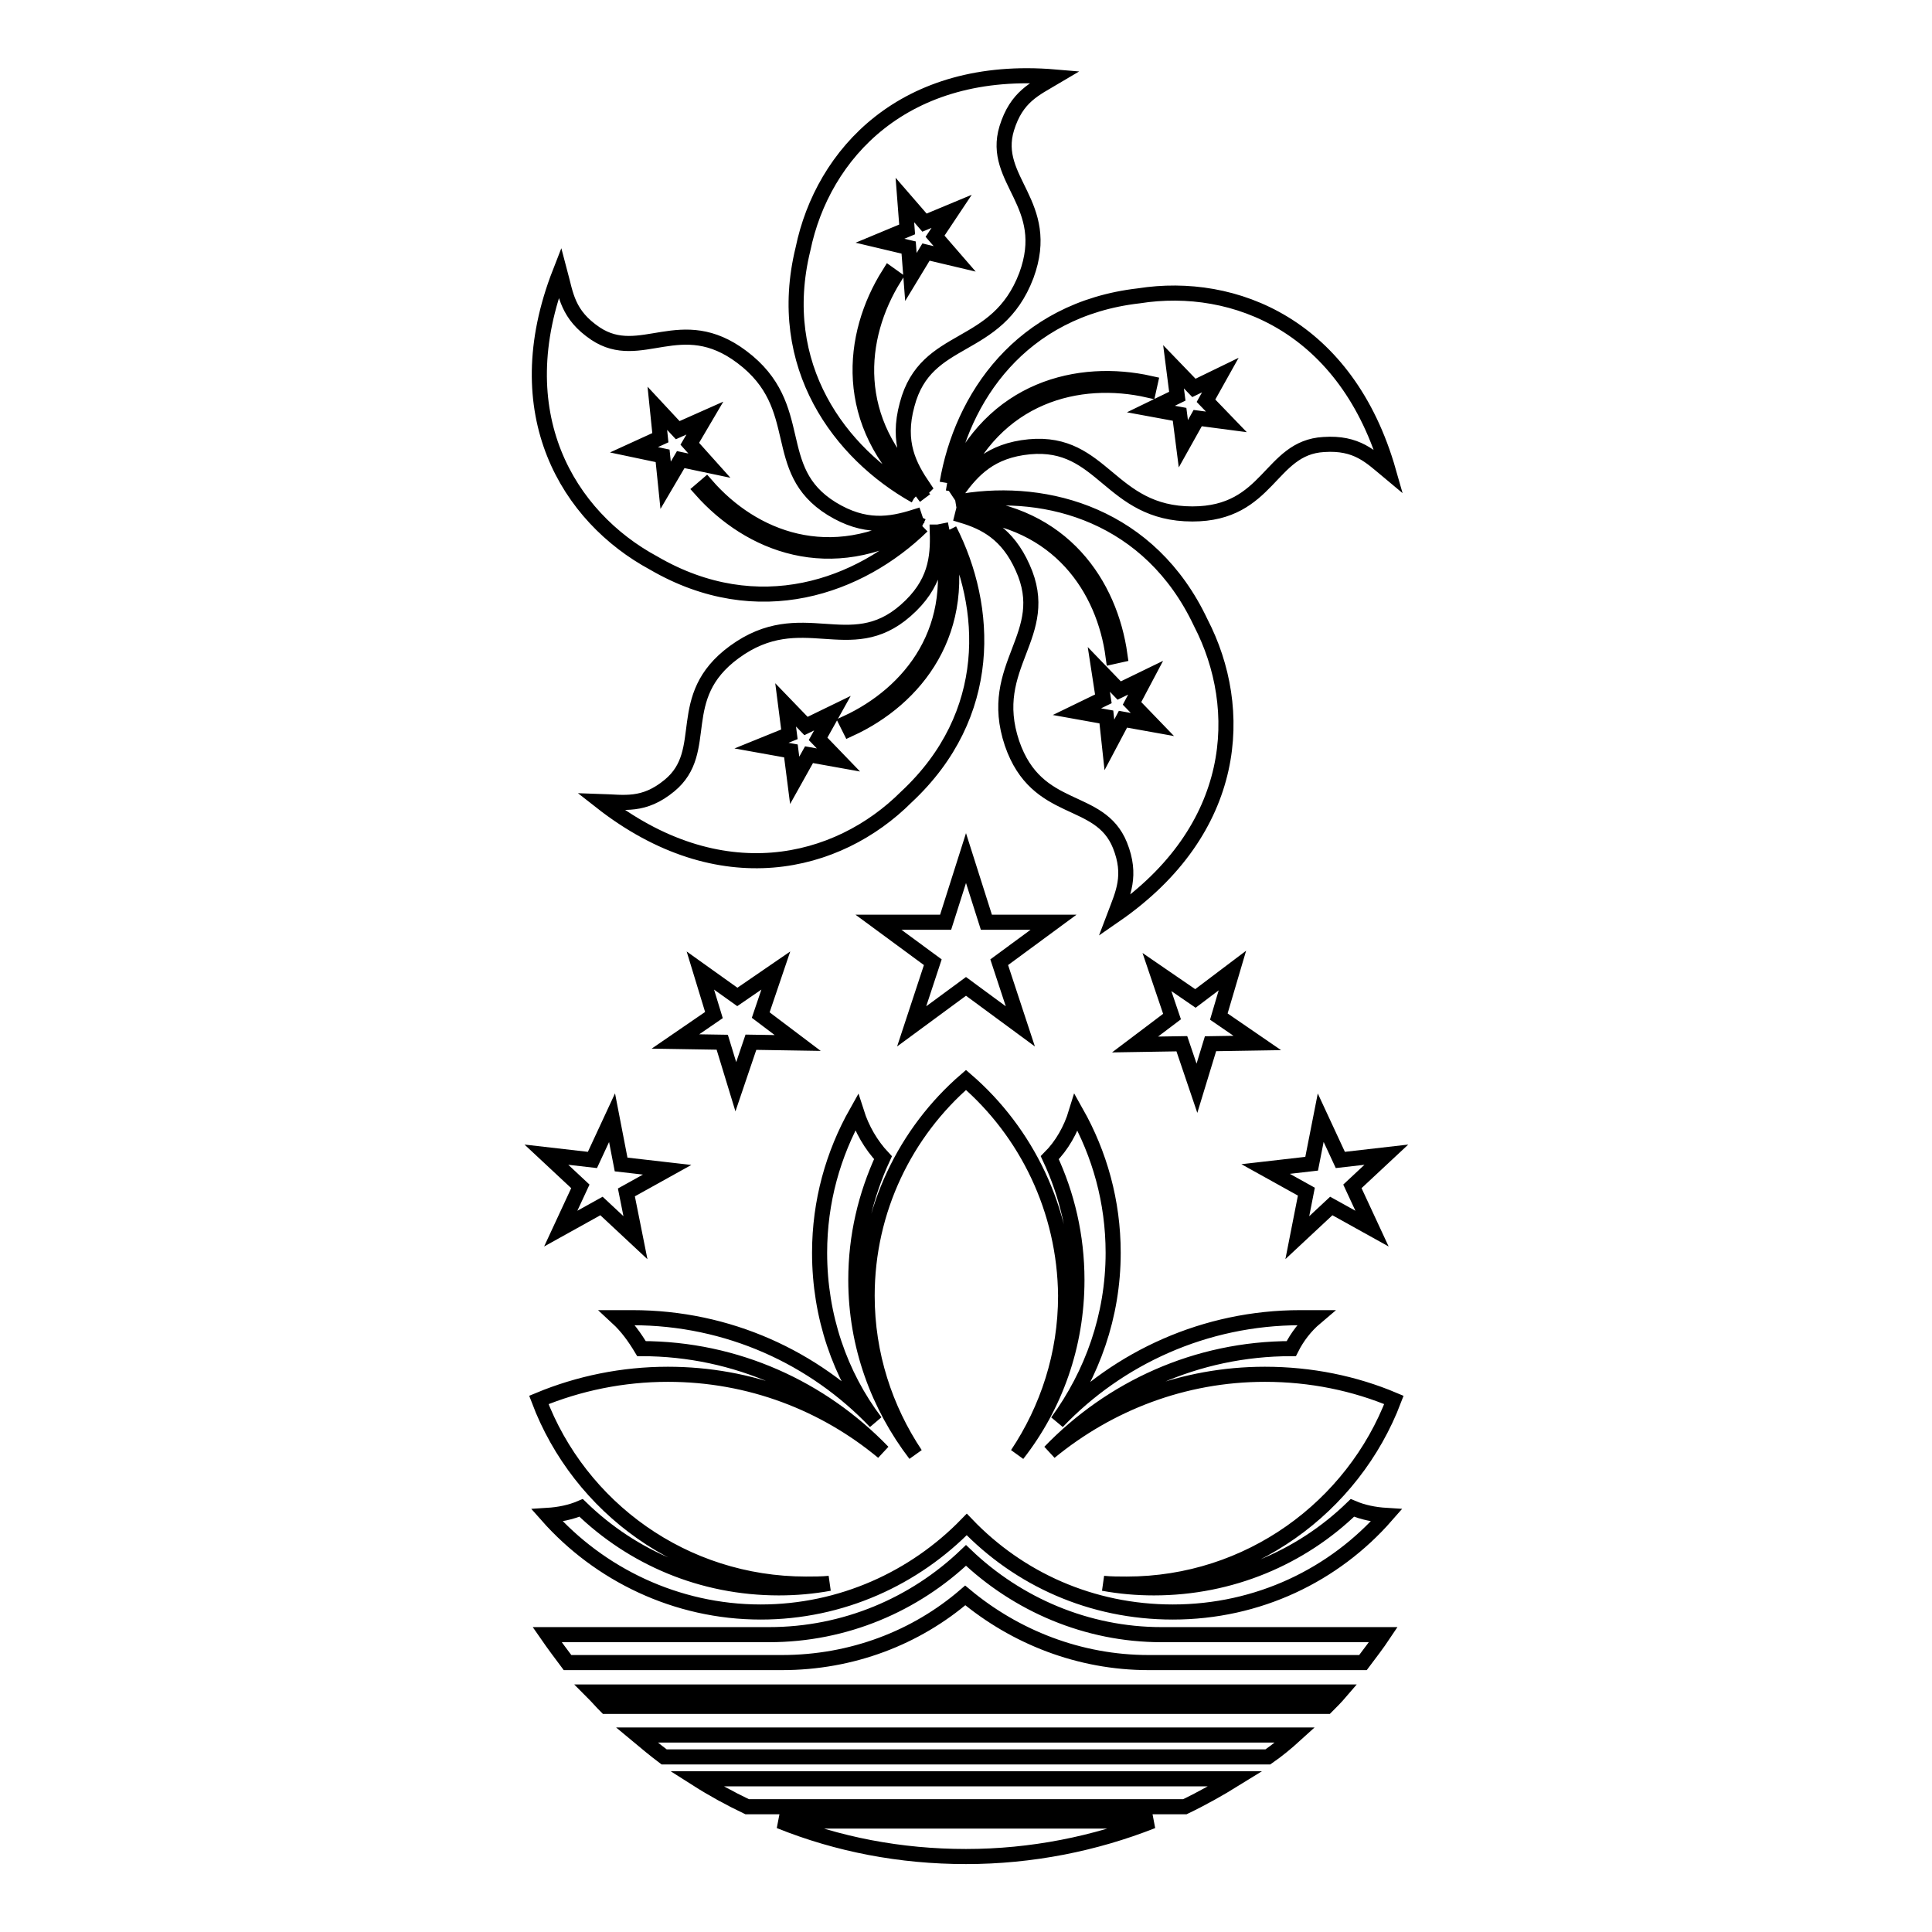
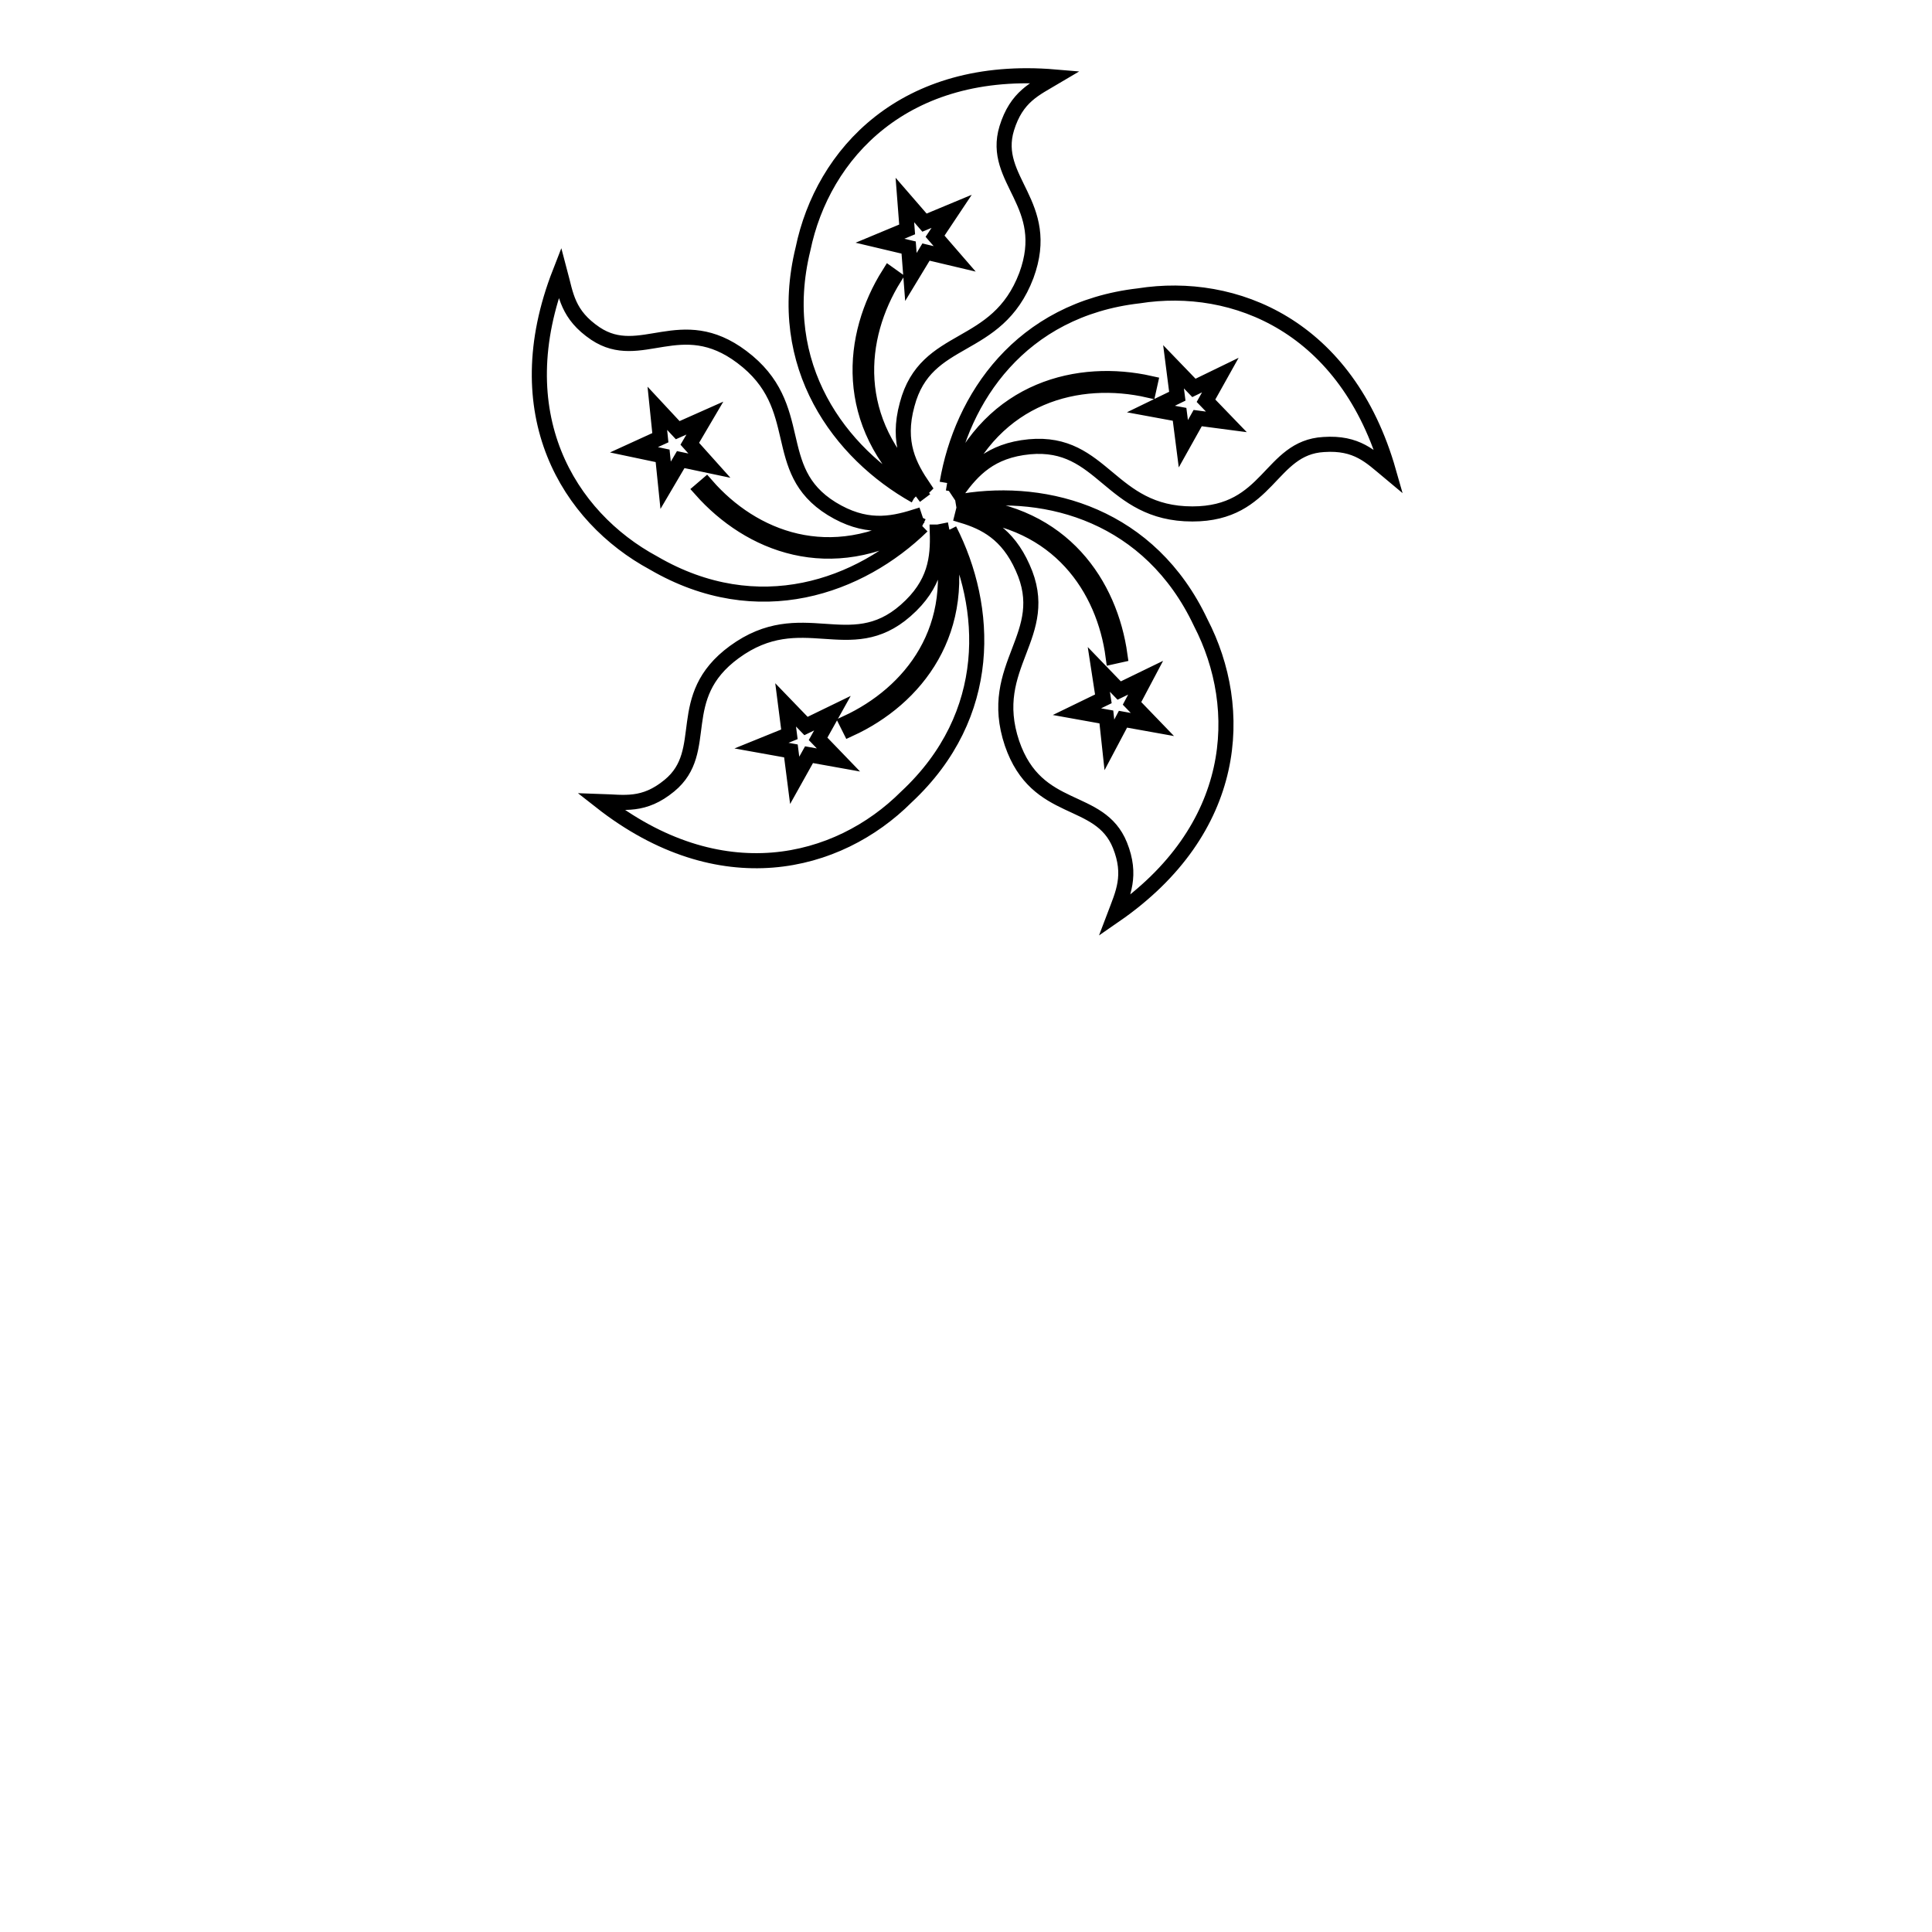
<svg xmlns="http://www.w3.org/2000/svg" version="1.1" x="0px" y="0px" viewBox="0 0 256 256" enable-background="new 0 0 256 256" xml:space="preserve">
  <g>
    <g>
      <path stroke-width="2" fill-opacity="0" stroke="#000000" d="M121.3,65.7c-10-5.6-18.7-17.2-14.9-32.7c2.6-12.6,13.4-24.5,33.4-22.8c-2.7,1.6-5.1,2.6-6.4,6.8c-2.1,6.9,6.1,10,2.6,19.5c-3.9,10.3-13.3,7.6-15.8,17.1c-1.4,5.1,0.3,8.2,2.2,11l-0.2,0.2c-9.7-9-8.6-20.1-3.7-28l-0.7-0.5c-5.1,8.1-6.3,19.8,3.9,29.1L121.3,65.7 M126.1,28l-3.6,1.5l-2.6-3l0.3,3.9l-3.6,1.5l3.8,0.9l0.3,3.9l2-3.3l3.8,0.9l-2.6-3L126.1,28z M87.1,54.1l0.4,3.9L84,59.6l3.8,0.8l0.4,3.9l2-3.4l3.8,0.8l-2.6-2.9l2-3.4L89.8,57L87.1,54.1z M122.2,69.7c-8.2,8-21.7,13-35.6,4.9c-11.3-6.1-19.7-19.8-12.4-38.5c0.8,3,1,5.6,4.7,8.1c6,4,11.3-3,19.4,3.1c8.8,6.6,3.5,14.9,11.9,20.1c4.4,2.7,7.8,2.1,11,1.1l0.1,0.3c-11.3,6.7-21.6,2.5-27.7-4.5l-0.7,0.6c6.4,7.2,17.1,11.6,28.9,4.6L122.2,69.7 M100.9,98.8l3.9,0.7l0.5,3.9l1.9-3.4l3.9,0.7l-2.7-2.8l1.9-3.4l-3.5,1.7l-2.7-2.8l0.5,3.9L100.9,98.8z M125.8,70.2c5.2,10.2,6,24.5-5.7,35.4c-9.1,9.1-24.7,13-40.5,0.6c3.1,0.1,5.7,0.7,9.1-2.1c5.6-4.6,0.4-11.7,8.6-17.7c8.9-6.5,15.3,1,22.7-5.5c4-3.5,4.3-7,4.2-10.4h0.3c3.2,12.8-3.9,21.4-12.3,25.3l0.4,0.8c8.7-4,16-13,12.7-26.3L125.8,70.2 M147,98.7l1.8-3.4l3.9,0.7l-2.7-2.8l1.8-3.4l-3.5,1.7l-2.7-2.8l0.6,3.9l-3.5,1.7l3.9,0.7L147,98.7z M148.4,86.8c-1.3-9.3-7.5-18.8-20.7-19.8l-0.1-0.6c11.2-1.8,24.8,1.9,31.5,16.1c5.9,11.4,5.1,27.4-11.4,38.8c1.1-2.9,2.3-5.3,0.7-9.3c-2.7-6.7-11-3.9-14.3-13.5c-3.5-10.4,5.5-14.3,1.4-23.3c-2-4.5-5-6-8-6.9l0.1-0.4c12.7,1,18.7,10.1,19.9,19.1L148.4,86.8z M162.5,55.9l-2.7-2.8l1.9-3.4l-3.5,1.7l-2.7-2.8l0.5,3.9l-3.5,1.7l3.8,0.7l0.5,3.9l1.9-3.4L162.5,55.9z M125.5,64c1.9-11.2,9.7-23,25.4-24.8c12.7-2,27.6,4,33.1,23.3c-2.4-2-4.2-3.9-8.6-3.6c-7.2,0.4-7.2,9.2-17.4,9.2c-11,0-11.8-9.8-21.6-8.9c-5.2,0.5-7.5,3.1-9.5,5.8l-0.2-0.3c5.1-12.4,16.3-15.1,25.5-13l0.2-0.9c-9.4-2.1-21,0.6-26.3,13.3L125.5,64" />
-       <path stroke-width="2" fill-opacity="0" stroke="#000000" d="M128,113.7l-2.7,8.5h-8.9l7.2,5.3l-2.8,8.5l7.2-5.3l7.2,5.3l-2.8-8.5l7.2-5.3h-8.9L128,113.7z M92.8,128.6l1.8,5.9l-5.1,3.5l6.2,0.1l1.8,5.9l2-5.9l6.2,0.1l-4.9-3.7l2-5.9l-5.1,3.5L92.8,128.6z M163.3,128.6l-4.9,3.7l-5.1-3.5l2,5.9l-4.9,3.7l6.2-0.1l2,5.9l1.8-5.9l6.2-0.1l-5.1-3.5L163.3,128.6z M81.1,148.1l-2.6,5.6l-6.1-0.7l4.5,4.2l-2.6,5.6l5.4-3l4.5,4.2L83,158l5.4-3l-6.1-0.7L81.1,148.1z M175,148.1l-1.2,6.1l-6.1,0.7l5.4,3l-1.2,6.1l4.5-4.2l5.4,3l-2.6-5.6l4.5-4.2l-6.1,0.7L175,148.1z" />
-       <path stroke-width="2" fill-opacity="0" stroke="#000000" d="M128,143.1c-8,6.9-13.1,17.2-13.1,28.6c0,7.8,2.4,15,6.4,21c-4.9-6.4-7.9-14.4-7.9-23.1c0-5.8,1.3-11.2,3.6-16.2c-1.6-1.7-2.8-3.8-3.5-6c-3.1,5.5-4.9,11.8-4.9,18.6c0,8.4,2.7,16.2,7.4,22.4c-8.1-8.5-19.5-13.8-32.2-13.8c-0.7,0-1.3,0-2,0c1.3,1.2,2.3,2.6,3.2,4.1c12.6,0,23.9,5.3,32,13.7c-7.7-6.4-17.6-10.3-28.5-10.3c-6,0-11.8,1.2-17.1,3.4c5.4,14.3,19.2,24.4,35.4,24.4c1,0,2.1,0,3.1-0.1c-2.2,0.4-4.4,0.6-6.7,0.6c-10.2,0-19.4-4-26.2-10.6c-1.4,0.6-2.9,0.9-4.5,1c6.9,7.8,17.1,12.8,28.3,12.8c10.7,0,20.4-4.5,27.3-11.6c6.9,7.2,16.5,11.6,27.3,11.6c11.3,0,21.4-4.9,28.3-12.8c-1.6-0.1-3.1-0.4-4.5-1c-6.8,6.6-16.1,10.6-26.3,10.6c-2.3,0-4.5-0.2-6.7-0.6c1,0.1,2.1,0.1,3.1,0.1c16.2,0,30-10.2,35.4-24.4c-5.2-2.2-11-3.4-17.1-3.4c-10.8,0-20.7,3.9-28.5,10.3c8.1-8.4,19.4-13.7,32-13.7c0.8-1.6,1.9-3,3.2-4.1c-0.7,0-1.3,0-2,0c-12.6,0-24.1,5.3-32.2,13.8c4.6-6.3,7.4-14,7.4-22.4c0-6.8-1.8-13.1-4.9-18.6c-0.7,2.3-1.9,4.4-3.5,6c2.3,4.9,3.6,10.4,3.6,16.2c0,8.7-2.9,16.7-7.9,23.1c4-6,6.4-13.2,6.4-21C141.1,160.3,136,150,128,143.1z M128,206.1c-6.8,6.5-16,10.5-26.1,10.5H72.5c0.9,1.3,1.8,2.5,2.7,3.7h28.4c9.3,0,17.8-3.3,24.3-8.9c6.6,5.5,15.1,8.9,24.3,8.9h28.4c0.9-1.2,1.9-2.5,2.7-3.7h-29.4C144,216.6,134.8,212.6,128,206.1z M78.5,224.2c0.6,0.6,1.2,1.3,1.8,1.9h95.5c0.6-0.6,1.2-1.2,1.8-1.9H78.5z M84.4,229.9c1.2,1,2.4,2,3.6,2.9h40h40c1.3-0.9,2.5-1.9,3.6-2.9H128H84.4z M92.3,235.7c2.2,1.4,4.4,2.6,6.7,3.7h29h29c2.3-1.1,4.6-2.4,6.7-3.7H128H92.3z M103.3,241.3c7.7,3.1,16,4.7,24.7,4.7c8.7,0,17.1-1.7,24.7-4.7H128H103.3z" />
    </g>
  </g>
</svg>